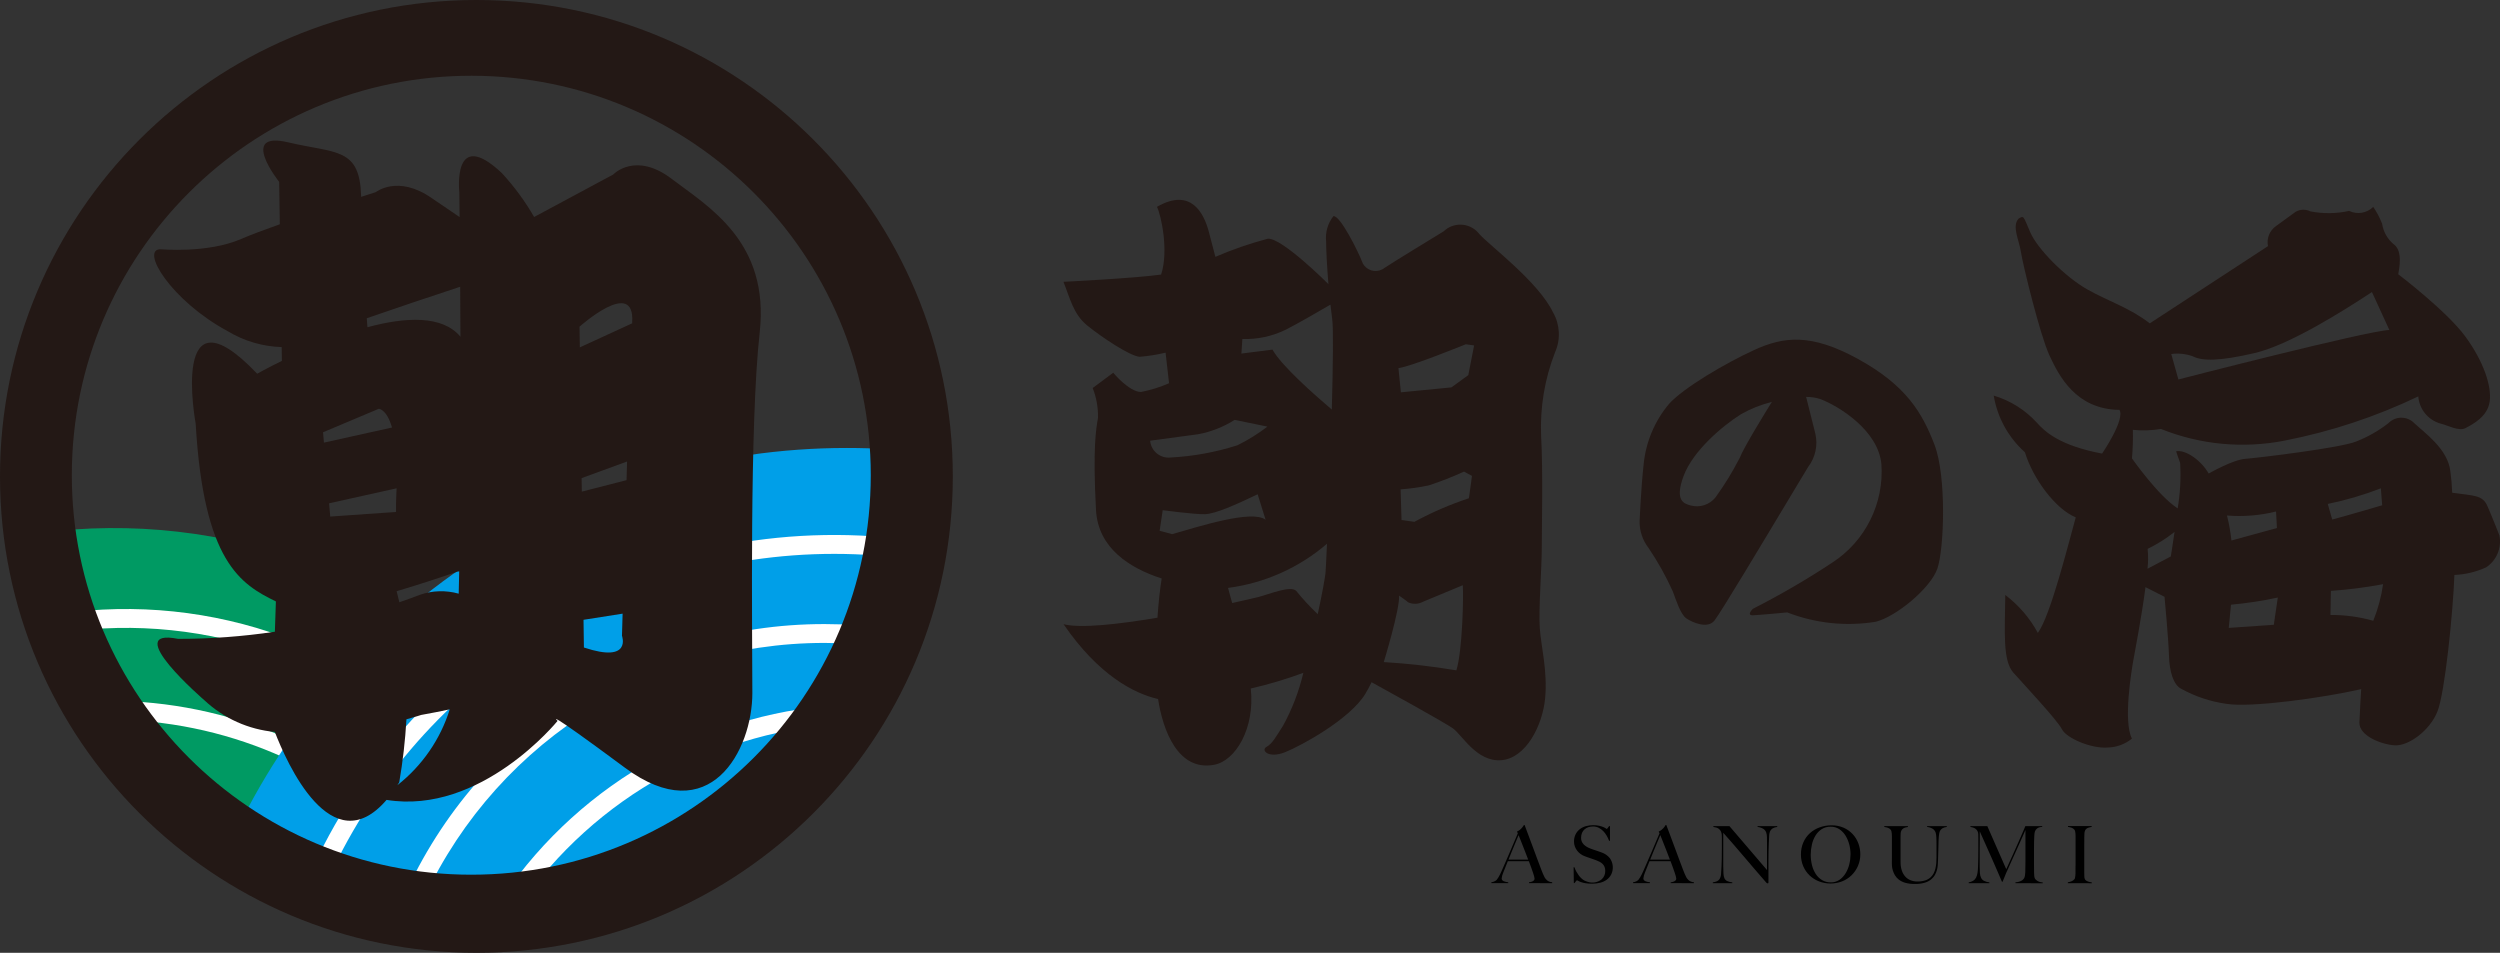
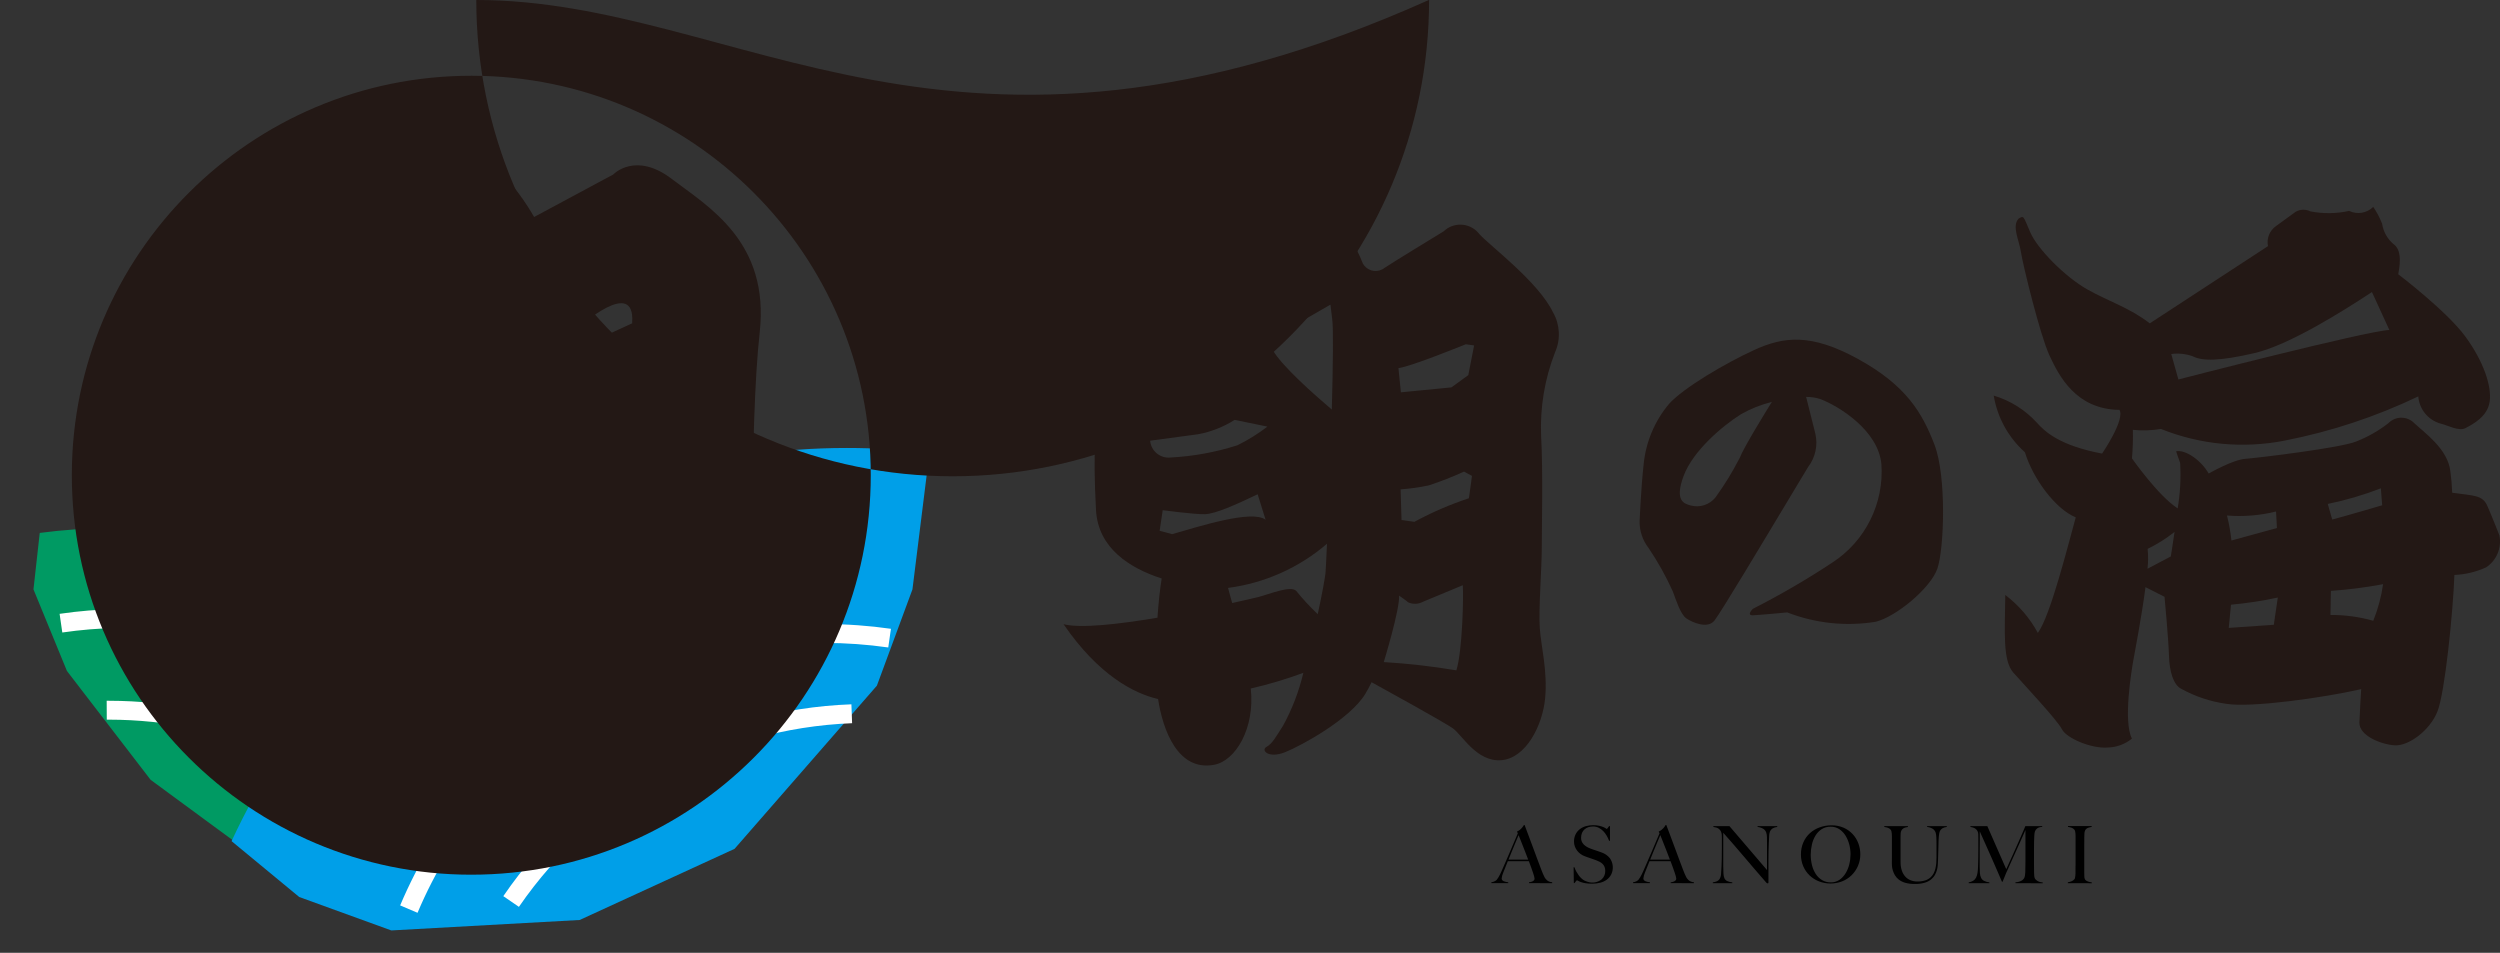
<svg xmlns="http://www.w3.org/2000/svg" id="b" width="123.319" height="47" viewBox="0 0 123.319 47">
  <rect x="0" y="0" width="123.319" height="47" fill="#333333" stroke="none" />
  <defs>
    <style>.f,.g,.h,.i,.j{stroke-width:0px;}.g{fill:#231815;}.h{fill:#fff;}.i{fill:#009a63;}.j{fill:#009fe8;}</style>
  </defs>
  <g id="c">
    <g id="d">
      <g id="e">
        <path class="g" d="m76.605,15.406c-.719-1.505-3.141-3.305-3.632-3.861-.4-.52-1.145-.618-1.665-.218-.035.027-.069.057-.102.088,0,0-2.683,1.636-2.912,1.8-.311.244-.76.19-1.004-.121-.024-.03-.045-.062-.064-.096-.231-.611-1.134-2.399-1.452-2.335-.278.352-.407.798-.36,1.244,0,.42.045,1.265.115,2.123l-.016-.03s-2.291-2.29-2.978-2.225c-.882.235-1.745.533-2.583.894-.068-.266-.185-.722-.329-1.256-.229-.851-.851-2.193-2.552-1.211.203.409.59,2.175.203,3.341-1.296.184-4.817.357-4.817.357.327.818.49,1.603,1.178,2.16.687.557,2.094,1.505,2.585,1.539.429-.035.856-.103,1.275-.203l.171,1.508c-.443.193-.906.337-1.38.431-.589,0-1.374-.949-1.374-.949l-1.013.753c.184.469.273.969.262,1.473-.098.556-.262,1.505-.098,4.548.102,1.891,1.682,2.872,3.24,3.375-.087.529-.159,1.21-.209,1.934-1.898.32-3.801.539-4.634.319,1.736,2.53,3.49,3.423,4.665,3.693.236,1.549.985,3.575,2.763,3.244,1.062-.193,2.025-1.811,1.809-3.763.881-.202,1.747-.46,2.594-.774-.215.91-.551,1.787-1,2.607-.36.557-.524.883-.818,1.047s.098.589.916.262,3.207-1.636,3.959-2.879c.104-.172.207-.367.309-.574.682.375,3.605,1.987,4.01,2.276.458.327,1.178,1.669,2.39,1.571s2.029-1.701,2.159-3.043-.197-2.552-.262-3.469.098-2.978.098-3.959.065-3.796-.033-5.53c-.057-1.407.177-2.811.689-4.123.28-.633.243-1.361-.098-1.963m-13.186.851c.524-.262,1.636-.904,2.203-1.235.028.257.057.499.087.712.063.442.038,2.302-.019,4.462-.879-.745-2.502-2.179-2.926-2.957l-1.534.196.048-.72c.74.027,1.475-.131,2.14-.458m-6.692,5.476s1.904-.257,2.357-.317c.644-.118,1.26-.359,1.813-.71l1.617.332c-.462.355-.958.664-1.48.921-1.072.343-2.184.546-3.308.604-.501.049-.947-.319-.996-.82-0-.004-.001-.007-.001-.011m.619,3.43c.03,0,1.571.211,2.085.196s1.526-.468,2.599-.982l.393,1.256c-.68-.514-3.324.347-4.608.71l-.619-.166.151-1.014h0Zm6.592,3.985c-.262-.294-1.342.162-1.863.294-.121.031-.608.146-1.302.299-.071-.27-.139-.52-.203-.745,1.804-.236,3.501-.993,4.881-2.178-.034.774-.061,1.31-.074,1.447-.023.233-.166,1.028-.382,2.025-.377-.358-.731-.739-1.058-1.143m7.896,3.915c-1.185-.2-2.381-.336-3.581-.408,0,0,.801-2.614.755-3.278,0,0,.333.226.453.333.233.103.501.092.725-.03l1.964-.816c.045.468-.015,3.263-.317,4.2m.619-8.49c-.929.307-1.829.696-2.689,1.163l-.634-.091-.045-1.511c.467-.033.932-.098,1.39-.196.591-.194,1.171-.421,1.737-.68l.393.211s-.151,1.103-.151,1.103Zm-.03-6.073l-.831.604-2.493.243-.121-1.193c.619-.075,3.324-1.178,3.324-1.178l.408.06-.286,1.464h0Z" />
        <path class="g" d="m95.42,21.925c-.605-1.566-1.388-2.901-3.738-4.201s-3.703-1.121-5.144-.463-3.489,1.869-4.201,2.653c-.722.855-1.163,1.912-1.264,3.026-.124,1.121-.196,2.759-.196,2.759-.009.483.148.956.446,1.337.457.677.856,1.392,1.192,2.136.143.373.374,1.139.676,1.337s1.05.534,1.389.089,2.599-4.219,2.599-4.219l2.012-3.347c.357-.465.487-1.066.356-1.637-.137-.562-.324-1.304-.455-1.815.239-.005.477.031.704.106.891.338,2.848,1.531,3.008,3.204.137,1.94-.79,3.801-2.421,4.861-1.261.833-2.569,1.593-3.916,2.279,0,0-.356.338.018.32s1.673-.142,1.673-.142c1.387.54,2.892.7,4.361.463,1.013-.249,2.706-1.655,3.044-2.617s.463-4.557-.143-6.124m-9.614.673c-.347.677-.745,1.325-1.192,1.94-.292.356-.765.509-1.21.392-.321-.089-.819-.213-.356-1.458s1.922-2.474,2.83-3.044c.477-.272.99-.476,1.524-.608-.23.368-1.387,2.235-1.595,2.78" />
        <path class="g" d="m123.293,26.417s-.352-.902-.594-1.452-.638-.506-1.738-.66c-.011-.346-.04-.691-.088-1.034-.11-1.122-1.296-1.936-1.782-2.398-.344-.352-.908-.359-1.26-.016-.005.005-.011.011-.016.016-.482.376-1.015.679-1.584.902-.704.308-4.861.814-5.478.858s-1.804.726-1.804.726c-.374-.66-1.144-1.188-1.606-1.1,0,0,.11.352.198.572.044.751.003,1.504-.121,2.246-.972-.627-2.255-2.466-2.255-2.466.041-.468.056-.938.044-1.408.462.047.928.032,1.386-.044,1.94.78,4.065.979,6.116.572,2.276-.445,4.486-1.177,6.578-2.178.047.634.487,1.171,1.1,1.342.374.088.902.396,1.232.22s1.078-.55,1.188-1.296-.286-1.98-1.21-3.234-3.3-3.058-3.3-3.058c.132-.682.132-1.232-.243-1.496-.297-.253-.492-.604-.55-.99-.114-.295-.262-.575-.44-.836-.314.312-.79.391-1.188.198-.63.139-1.281.147-1.914.022-.231-.114-.502-.105-.726.022-.22.154-.968.704-.968.704-.317.222-.473.611-.396.99l-5.83,3.808c-1.034-.792-1.98-1.056-3.079-1.672s-2.464-2.002-2.816-2.816-.308-.836-.572-.682c-.352.374.022,1.056.11,1.65s.946,4.114,1.408,5.104,1.296,2.662,3.454,2.684c.286.486-.858,2.156-.858,2.156-2.112-.396-2.838-1.1-3.212-1.518-.576-.634-1.313-1.098-2.134-1.342.179,1.08.723,2.066,1.539,2.795.396,1.296,1.496,2.795,2.508,3.212-.374,1.342-1.256,4.884-1.87,5.698-.396-.73-.944-1.368-1.606-1.87-.022,1.826-.132,3.234.396,3.828s2.178,2.354,2.398,2.795,1.452.968,2.266.902c.434-.011.851-.166,1.188-.44-.44-.836-.022-3.344.066-3.848.057-.328.408-2.13.602-3.623l.939.477s.198,2.112.22,2.904c.022.792.22,1.43.594,1.628.696.385,1.456.639,2.244.748,1.232.198,4.818-.308,6.643-.726,0,0-.066,1.013-.088,1.65s1.056,1.078,1.738,1.122,1.738-.726,2.112-1.672.77-4.928.836-6.732c.54-.024,1.07-.15,1.562-.374.516-.339.777-.956.66-1.562m-15.135-8.851c.484.243,1.32.243,3.038-.154s4.334-2.046,5.808-3.014l.858,1.87c-1.122.044-10.406,2.442-10.406,2.442l-.352-1.256c.356-.048.718-.01,1.056.11m-2.228,10.482c.038-.325.04-.653.005-.979.472-.23.918-.511,1.33-.838-.1.693-.186,1.212-.186,1.212l-1.149.605h-0Zm6.341-2.826l.044.817-2.244.616c-.044-.415-.117-.827-.22-1.232.812.065,1.629-.002,2.42-.198m-.11,5.587l-2.222.154.11-1.144c.776-.071,1.547-.189,2.309-.352,0,0-.197,1.342-.197,1.342Zm5.28-6.731l.066.836s-1.562.462-2.464.704l-.22-.77c.893-.183,1.768-.44,2.618-.77m-.374,6.533c-.687-.194-1.398-.29-2.112-.286l.022-1.188c.864-.06,1.723-.17,2.574-.33-.087.619-.25,1.224-.484,1.804" />
        <path class="f" d="m75.422,43.563v-.041c.019-.002.038-.004.057-.008.032-.006.063-.015.094-.028.032-.013.061-.031.086-.055.025-.023.038-.056.037-.09-.003-.039-.01-.078-.021-.115-.014-.053-.035-.118-.061-.195s-.056-.162-.09-.256-.07-.191-.109-.293h-1.039c-.039.099-.077.193-.113.283-.036.09-.073.18-.109.272-.042.094-.07.194-.081.297-.001.031.01.061.031.084.023.024.051.042.081.055.034.015.069.025.106.031l.107.018v.041h-.832v-.043c.061-.006.121-.024.174-.055.03-.016.059-.035.084-.059.034-.04.064-.083.09-.129.057-.097.108-.198.152-.301.054-.122.115-.262.183-.418.068-.156.138-.317.209-.482.071-.165.143-.332.213-.5s.137-.324.199-.471l-.041-.086c.045-.02.087-.045.127-.074.036-.027.069-.057.1-.09.026-.028.05-.058.072-.09.019-.029.034-.052.045-.07h.031c.081.216.158.421.231.615.073.194.142.381.209.561l.193.521c.063.168.125.334.188.498.029.081.056.148.081.203l.084.181c.011.019.022.037.035.055.021.03.045.057.072.081.033.03.07.054.111.072.049.022.103.034.157.036v.047l-1.142-.002h0Zm-.512-2.368c-.015.034-.038.087-.068.16s-.067.162-.112.266-.093.222-.146.354l-.174.428h.972c-.044-.117-.089-.235-.135-.352-.045-.117-.09-.23-.133-.338-.043-.108-.081-.207-.117-.297s-.064-.162-.088-.221" />
        <path class="f" d="m79.48,43.13c-.051.099-.123.186-.211.254-.096.073-.207.126-.324.156-.134.035-.272.052-.41.051-.11.001-.22-.007-.328-.024-.077-.012-.153-.031-.226-.057-.047-.016-.092-.036-.135-.061-.017-.012-.036-.022-.057-.027-.008,0-.025.015-.051.047s-.05.061-.07.09h-.035l-.011-.778h.041c.024.071.054.139.089.205.036.065.076.128.119.188.04.056.086.107.137.154.042.04.088.074.139.102.057.029.115.052.176.07.233.076.488.03.68-.121.121-.108.187-.265.18-.428.001-.066-.011-.131-.035-.192-.022-.053-.055-.102-.096-.143-.042-.042-.09-.076-.143-.104-.057-.029-.116-.056-.176-.078-.063-.024-.117-.043-.165-.059l-.131-.045c-.041-.014-.081-.029-.125-.043s-.094-.033-.154-.057c-.07-.027-.135-.063-.196-.107-.126-.092-.222-.219-.277-.365-.029-.075-.043-.155-.043-.236-.004-.126.023-.251.077-.365.049-.099.12-.186.207-.254.089-.069.191-.12.3-.15.116-.033.237-.049.358-.049.101-.002.202.008.301.03.07.015.139.037.205.064.043.017.083.039.121.064.014.011.029.021.045.029.008,0,.024-.015.049-.047s.047-.062.068-.094h.043v.724h-.043c-.033-.089-.073-.174-.121-.256-.048-.082-.105-.158-.172-.226-.065-.066-.14-.121-.223-.162-.086-.042-.181-.064-.278-.062-.077-0-.155.011-.229.035-.069.022-.133.058-.188.106-.054.048-.097.107-.125.174-.031.075-.046.155-.045.237-.006.123.039.243.125.332.092.089.203.157.324.2.052.021.101.041.146.055l.135.045c.044.014.089.029.135.045s.093.033.142.051c.161.054.303.152.411.283.166.234.193.54.07.799" />
        <path class="f" d="m82.412,43.563v-.041c.019-.002.038-.004.057-.008.032-.006.063-.015.094-.028.032-.013.061-.031.086-.055.025-.023.038-.056.037-.09-.003-.039-.01-.078-.021-.115-.014-.053-.035-.118-.061-.195s-.056-.162-.09-.256-.07-.191-.109-.293h-1.039c-.039.099-.077.193-.113.283-.036.09-.073.18-.109.272-.042.094-.07.194-.081.297-.001.031.01.061.031.084.023.024.051.042.081.055.034.015.069.025.105.031l.108.018v.041h-.832v-.043c.061-.006.121-.024.174-.055.03-.016.059-.035.084-.059.034-.04.064-.083.09-.129.057-.097.108-.198.152-.301.054-.122.115-.262.183-.418.068-.156.138-.317.209-.482.071-.165.143-.332.213-.5s.137-.324.199-.471l-.041-.086c.045-.02.087-.045.127-.074.036-.027.069-.057.1-.09.026-.028.05-.058.072-.09.019-.029.034-.052.045-.07h.032c.081.216.158.421.231.615.073.194.142.381.209.561l.193.521c.063.168.125.334.188.498.029.081.056.148.081.203l.084.181c.011.019.022.037.035.055.021.03.045.057.072.081.033.03.07.054.111.072.049.022.102.034.156.036v.047l-1.142-.002h0Zm-.512-2.369c-.015.034-.038.087-.068.16s-.067.162-.112.266-.093.222-.147.354-.111.274-.173.428h.972c-.044-.117-.089-.235-.135-.352-.046-.117-.09-.23-.133-.338-.043-.108-.082-.207-.117-.297s-.064-.164-.088-.221" />
        <path class="f" d="m87.438,40.864c-.062.04-.109.099-.135.168-.024.07-.036.143-.035.217-.005.105-.011.218-.016.338-.005.112-.01.243-.013.396s-.006.316-.006.49v1.067c.001.01-.003.019-.01.025-.008.007-.018.01-.029.01-.028-.004-.053-.018-.07-.041-.222-.255-.424-.489-.608-.703l-.522-.612c-.165-.194-.327-.383-.486-.567s-.327-.376-.504-.574v1.649c0,.133.003.253.01.359.001.082.018.163.049.239.028.059.075.107.135.135.08.035.165.057.252.065v.041h-.961v-.041c.064-.009.127-.025.188-.049.061-.024.113-.066.148-.121.043-.074.067-.158.07-.243.01-.107.018-.234.024-.383.005-.112.009-.243.012-.397s.004-.316.004-.49v-.476c0-.052,0-.116-.004-.192-.005-.065-.024-.128-.055-.185-.025-.045-.06-.083-.101-.113-.038-.027-.082-.047-.127-.058-.043-.011-.087-.02-.131-.025v-.041h.793l1.852,2.165v-1.328c0-.104,0-.203-.004-.299 0-.076-.012-.152-.035-.225-.026-.073-.075-.135-.139-.178-.087-.053-.186-.085-.287-.096v-.041h.969v.041c-.082.008-.161.033-.233.074" />
        <path class="f" d="m91.648,42.716c-.075.173-.183.329-.318.461-.135.131-.294.233-.469.301-.364.139-.767.139-1.131,0-.173-.066-.331-.166-.465-.293-.134-.128-.241-.282-.314-.453-.078-.183-.117-.381-.115-.581-.003-.208.038-.413.121-.604.076-.172.187-.327.327-.453.14-.125.303-.221.48-.283.186-.067.382-.101.58-.1.205-.003.408.037.596.117.168.074.32.181.446.315.123.132.218.286.281.455.065.172.098.355.098.539.002.199-.038.396-.117.578m-.428-1.053c-.038-.155-.1-.304-.183-.44-.078-.127-.183-.236-.307-.32-.129-.083-.28-.126-.433-.121-.155-.004-.308.038-.44.121-.124.082-.228.191-.305.318-.082.137-.142.287-.176.444-.038.165-.057.333-.057.502-0.0.172.021.344.062.512.037.154.1.301.186.434.079.122.184.225.309.301.131.077.28.117.432.113.152.004.301-.04.428-.125.123-.085.226-.196.303-.324.083-.137.145-.287.182-.443.04-.161.06-.327.061-.493-0-.162-.021-.323-.061-.48" />
        <path class="f" d="m95.807,40.864c-.06.041-.105.1-.131.168-.011.029-.018.059-.021.09-.007.041-.013.09-.018.145s-.009.113-.012.174-.004.121-.004.181c-.003.112-.006.237-.01.376s-.009.294-.014.469c-.002.049-.006.112-.01.188-.004.081-.017.162-.037.24-.022.088-.056.174-.1.254-.049.089-.115.167-.193.231-.095.075-.204.131-.32.164-.156.044-.318.064-.48.06-.16.004-.32-.016-.475-.058-.115-.032-.224-.086-.319-.158-.078-.06-.143-.134-.193-.219-.043-.074-.077-.152-.102-.234-.021-.069-.035-.14-.041-.211-.004-.064-.006-.111-.006-.143,0-.072,0-.168.002-.283s0-.247,0-.391v-.66c0-.044-.002-.087-.006-.131-.003-.037-.009-.074-.017-.11-.006-.028-.018-.053-.035-.076-.035-.044-.082-.077-.135-.096-.059-.021-.12-.034-.182-.041v-.041h1.165v.041c-.039.006-.079.014-.117.024-.04.01-.079.026-.113.049-.035.024-.065.055-.086.092-.026.045-.04.096-.041.148-.002.068-.004.128-.006.18s0,.103,0,.152v.952c0,.056.002.115.002.178.001.128.022.256.062.377.035.106.091.205.164.289.071.08.159.143.258.183.11.045.229.067.347.064.128.003.255-.014.377-.051.094-.029.182-.077.258-.141.068-.058.123-.128.164-.207.041-.079.071-.163.09-.25.02-.089.034-.18.041-.272.006-.092.01-.183.01-.271v-.664c0-.052,0-.105-.002-.162s-.003-.107-.006-.156-.006-.096-.012-.139c-.004-.035-.012-.07-.024-.103-.025-.072-.072-.134-.135-.178-.086-.053-.183-.086-.283-.096v-.041h.969v.041c-.081.008-.159.033-.229.074" />
        <path class="f" d="m99.419,43.563v-.043c.098-.001.194-.026.281-.07.065-.031.118-.082.152-.144.018-.041.029-.083.035-.127.008-.051.013-.103.015-.154.005-.172.008-.336.008-.492v-1.59c-.086.193-.165.37-.236.531-.072.162-.143.319-.213.473s-.141.311-.213.471-.151.337-.237.529c-.013.026-.031.067-.055.121s-.047.113-.07.172-.046.112-.067.162-.034.081-.041.096h-.024c-.083-.193-.166-.384-.248-.574s-.162-.373-.24-.549c-.079-.176-.152-.341-.219-.494s-.129-.29-.183-.41c-.054-.12-.099-.22-.135-.301-.035-.081-.059-.135-.072-.164v.455c0,.132-.001.262-.004.391v.908c0,.123.004.229.012.318.005.079.025.156.059.227.032.062.081.112.143.145.083.041.172.066.264.076v.041h-1.02v-.041c.078-.014.154-.041.223-.081.058-.036.105-.086.137-.147.037-.073.062-.151.074-.233.017-.112.026-.225.028-.338.005-.112.009-.243.011-.397s.004-.316.004-.49v-.492c0-.052,0-.116-.004-.192.002-.114-.054-.22-.148-.283-.038-.026-.08-.045-.125-.057-.045-.012-.081-.02-.113-.025v-.041h.832l.934,2.126c.115-.248.227-.494.336-.739s.207-.466.295-.664c.087-.198.159-.363.215-.494.056-.131.088-.207.096-.229h.832v.041c-.086-.003-.171.02-.243.067-.052.037-.092.088-.115.148-.019.068-.03.137-.031.207-.005.094-.009.186-.012.277-.003.125-.004.246-.004.365v.778c0,.138.001.284.004.438,0,.05.003.101.01.151.004.041.015.082.033.119.009.013.019.025.029.037.022.023.046.044.072.062.036.024.076.044.117.058.053.018.108.028.165.03v.041l-1.344-.004v-0Z" />
        <path class="f" d="m102.002,43.563v-.041c.062-.01.123-.027.182-.051.054-.022.103-.057.142-.101.015-.019.025-.042.029-.066.008-.034.013-.068.016-.102.004-.041.006-.081.008-.121s0-.086,0-.127v-.148c0-.063.002-.131.004-.205s0-.151,0-.229v-1.129c0-.047-.002-.091-.006-.131-.003-.037-.009-.073-.017-.109-.005-.028-.017-.054-.035-.076-.035-.044-.082-.077-.135-.096-.059-.02-.12-.034-.182-.041v-.041h1.169v.041c-.06.009-.119.024-.176.043-.063.021-.115.066-.145.125-.025.052-.038.11-.037.168,0,.068-.003.132-.006.192s0,.13,0,.193-.002.128-.002.194v1.309c0,.076,0,.148.004.219-.002.052.01.103.035.149.037.049.089.084.148.102.059.021.121.036.184.043v.041l-1.18-.002h0Z" />
        <path class="i" d="m28.925,38.643c-.769-1.167-1.623-2.276-2.557-3.317-6.143-6.86-15.279-10.243-24.408-9.038l-.309,2.785,1.651,4.025,4.128,5.369,5.471,4.023,6.503.414,9.521-4.263h0Z" />
        <path class="h" d="m20.389,41.865c-3.936-4.062-9.348-6.359-15.004-6.366h-.118l-.005-.932h.121c5.909.007,11.564,2.406,15.676,6.651l-.67.647h0Z" />
        <path class="h" d="m24.362,40.704c-.583-.872-1.226-1.701-1.927-2.482-4.868-5.439-12.139-8.076-19.362-7.022l-.133-.921c7.531-1.099,15.111,1.651,20.187,7.322.73.813,1.401,1.678,2.007,2.586l-.774.517h0Z" />
        <path class="j" d="m45.846,22.343c-1.351-.164-2.711-.246-4.071-.246-13.032-.002-24.878,7.567-30.352,19.394l3.337,2.756,4.542,1.649,9.294-.516,7.638-3.509,7.021-8.049,1.754-4.749.838-6.731h0Z" />
        <path class="h" d="m25.595,44.732l-.768-.527c3.897-5.701,10.269-9.213,17.171-9.463l.034.932c-6.601.258-12.693,3.616-16.435,9.059" />
        <path class="h" d="m20.596,45.026l-.857-.365c3.552-8.42,11.806-13.889,20.945-13.877,1.092 0,2.183.078,3.264.233l-.132.921c-1.037-.148-2.084-.223-3.132-.224-8.764-.011-16.681,5.235-20.087,13.31" />
-         <path class="h" d="m16.033,43.721l-.851-.375c5.16-11.731,17.541-18.549,30.213-16.638l-.138.92c-1.359-.204-2.732-.306-4.106-.307-10.884.001-20.739,6.435-25.119,16.399" />
-         <path class="g" d="m23.494,0C10.515.003-.003,10.527,0,23.506c.003,12.979,10.527,23.497,23.506,23.494,12.976-.003,23.494-10.524,23.494-23.5C47,10.521,36.477-0,23.498,0h-.004m-.251,43.147c-10.883-.003-19.703-8.828-19.7-19.71.003-10.883,8.828-19.703,19.71-19.7,10.881.003,19.701,8.825,19.7,19.707-.001,10.883-8.823,19.704-19.706,19.703h-.004" />
+         <path class="g" d="m23.494,0c.003,12.979,10.527,23.497,23.506,23.494,12.976-.003,23.494-10.524,23.494-23.5C47,10.521,36.477-0,23.498,0h-.004m-.251,43.147c-10.883-.003-19.703-8.828-19.7-19.71.003-10.883,8.828-19.703,19.71-19.7,10.881.003,19.701,8.825,19.7,19.707-.001,10.883-8.823,19.704-19.706,19.703h-.004" />
        <path class="g" d="m37.474,16.412c-.507,4.478-.362,14.955-.362,17.774s-2.095,6.79-6.287,3.683-3.321-2.309-3.321-2.309c0,0-3.769,4.651-8.436,3.897-2.72,3.166-4.933-1.853-5.511-3.352-1.298-.119-2.52-.668-3.471-1.56,0,0-4.191-3.611-1.3-3.031,1.598.001,3.193-.117,4.773-.353l.05-1.494c-1.739-.847-3.564-1.952-3.957-8.775,0,0-1.3-7.008,3.035-2.457,0,0,.473-.269,1.218-.635l-.011-.679c-.937-.029-1.851-.297-2.654-.78-2.817-1.519-4.334-4.047-3.321-4.047,0,0,2.312.217,3.975-.506.446-.194,1.139-.453,1.909-.726l-.032-2.091s-2.022-2.529.434-1.952c2.393.564,3.551.237,3.61,2.691.446-.145.725-.234.725-.234,0,0,1.083-.866,2.746.289.394.273.891.598,1.386.942-.008-.779-.014-1.231-.014-1.231,0,0-.361-3.252,2.098-.939.609.661,1.143,1.387,1.592,2.166l3.899-2.094s1.084-1.158,2.892.217,4.839,3.105,4.334,7.587m-14.821,11.77c-.034.005-.069.015-.101.017-.498.175-1.684.576-2.986.963.047.18.092.362.134.544.335-.115.671-.234,1.008-.365.619-.216,1.289-.236,1.92-.058.009-.357.018-.724.025-1.1m-4.56-12.486c.012.164.023.312.034.443,1.859-.503,3.695-.608,4.587.469-.002-.873-.008-1.701-.013-2.465-1.426.465-3.164,1.056-4.608,1.553m-2.112,6.135l3.357-.745c-.265-.921-.655-.923-.655-.923l-2.746,1.157.044.512h0Zm3.555,3.421c-.004-.254,0-.529.014-.826.006-.117.012-.23.015-.341l-3.33.74.056.654,3.245-.228Zm2.649,9.737c-.434.092-.9.185-1.406.275,0,0-.272.09-.729.215-.059,1.042-.178,2.08-.355,3.109-.031.05-.061.095-.092.142,1.219-.957,2.12-2.261,2.583-3.741m8.496-3.627s.013-.408.031-1.094l-1.928.303.019,1.367c2.383.793,1.878-.578,1.878-.578m.251-8.598l-2.242.821.01.666,2.206-.567c.008-.307.017-.615.026-.922m-2.345-6.645l.015,1.018,2.58-1.186c0-.017.002-.033.002-.049.145-2.24-2.599.216-2.599.216" />
      </g>
    </g>
  </g>
</svg>